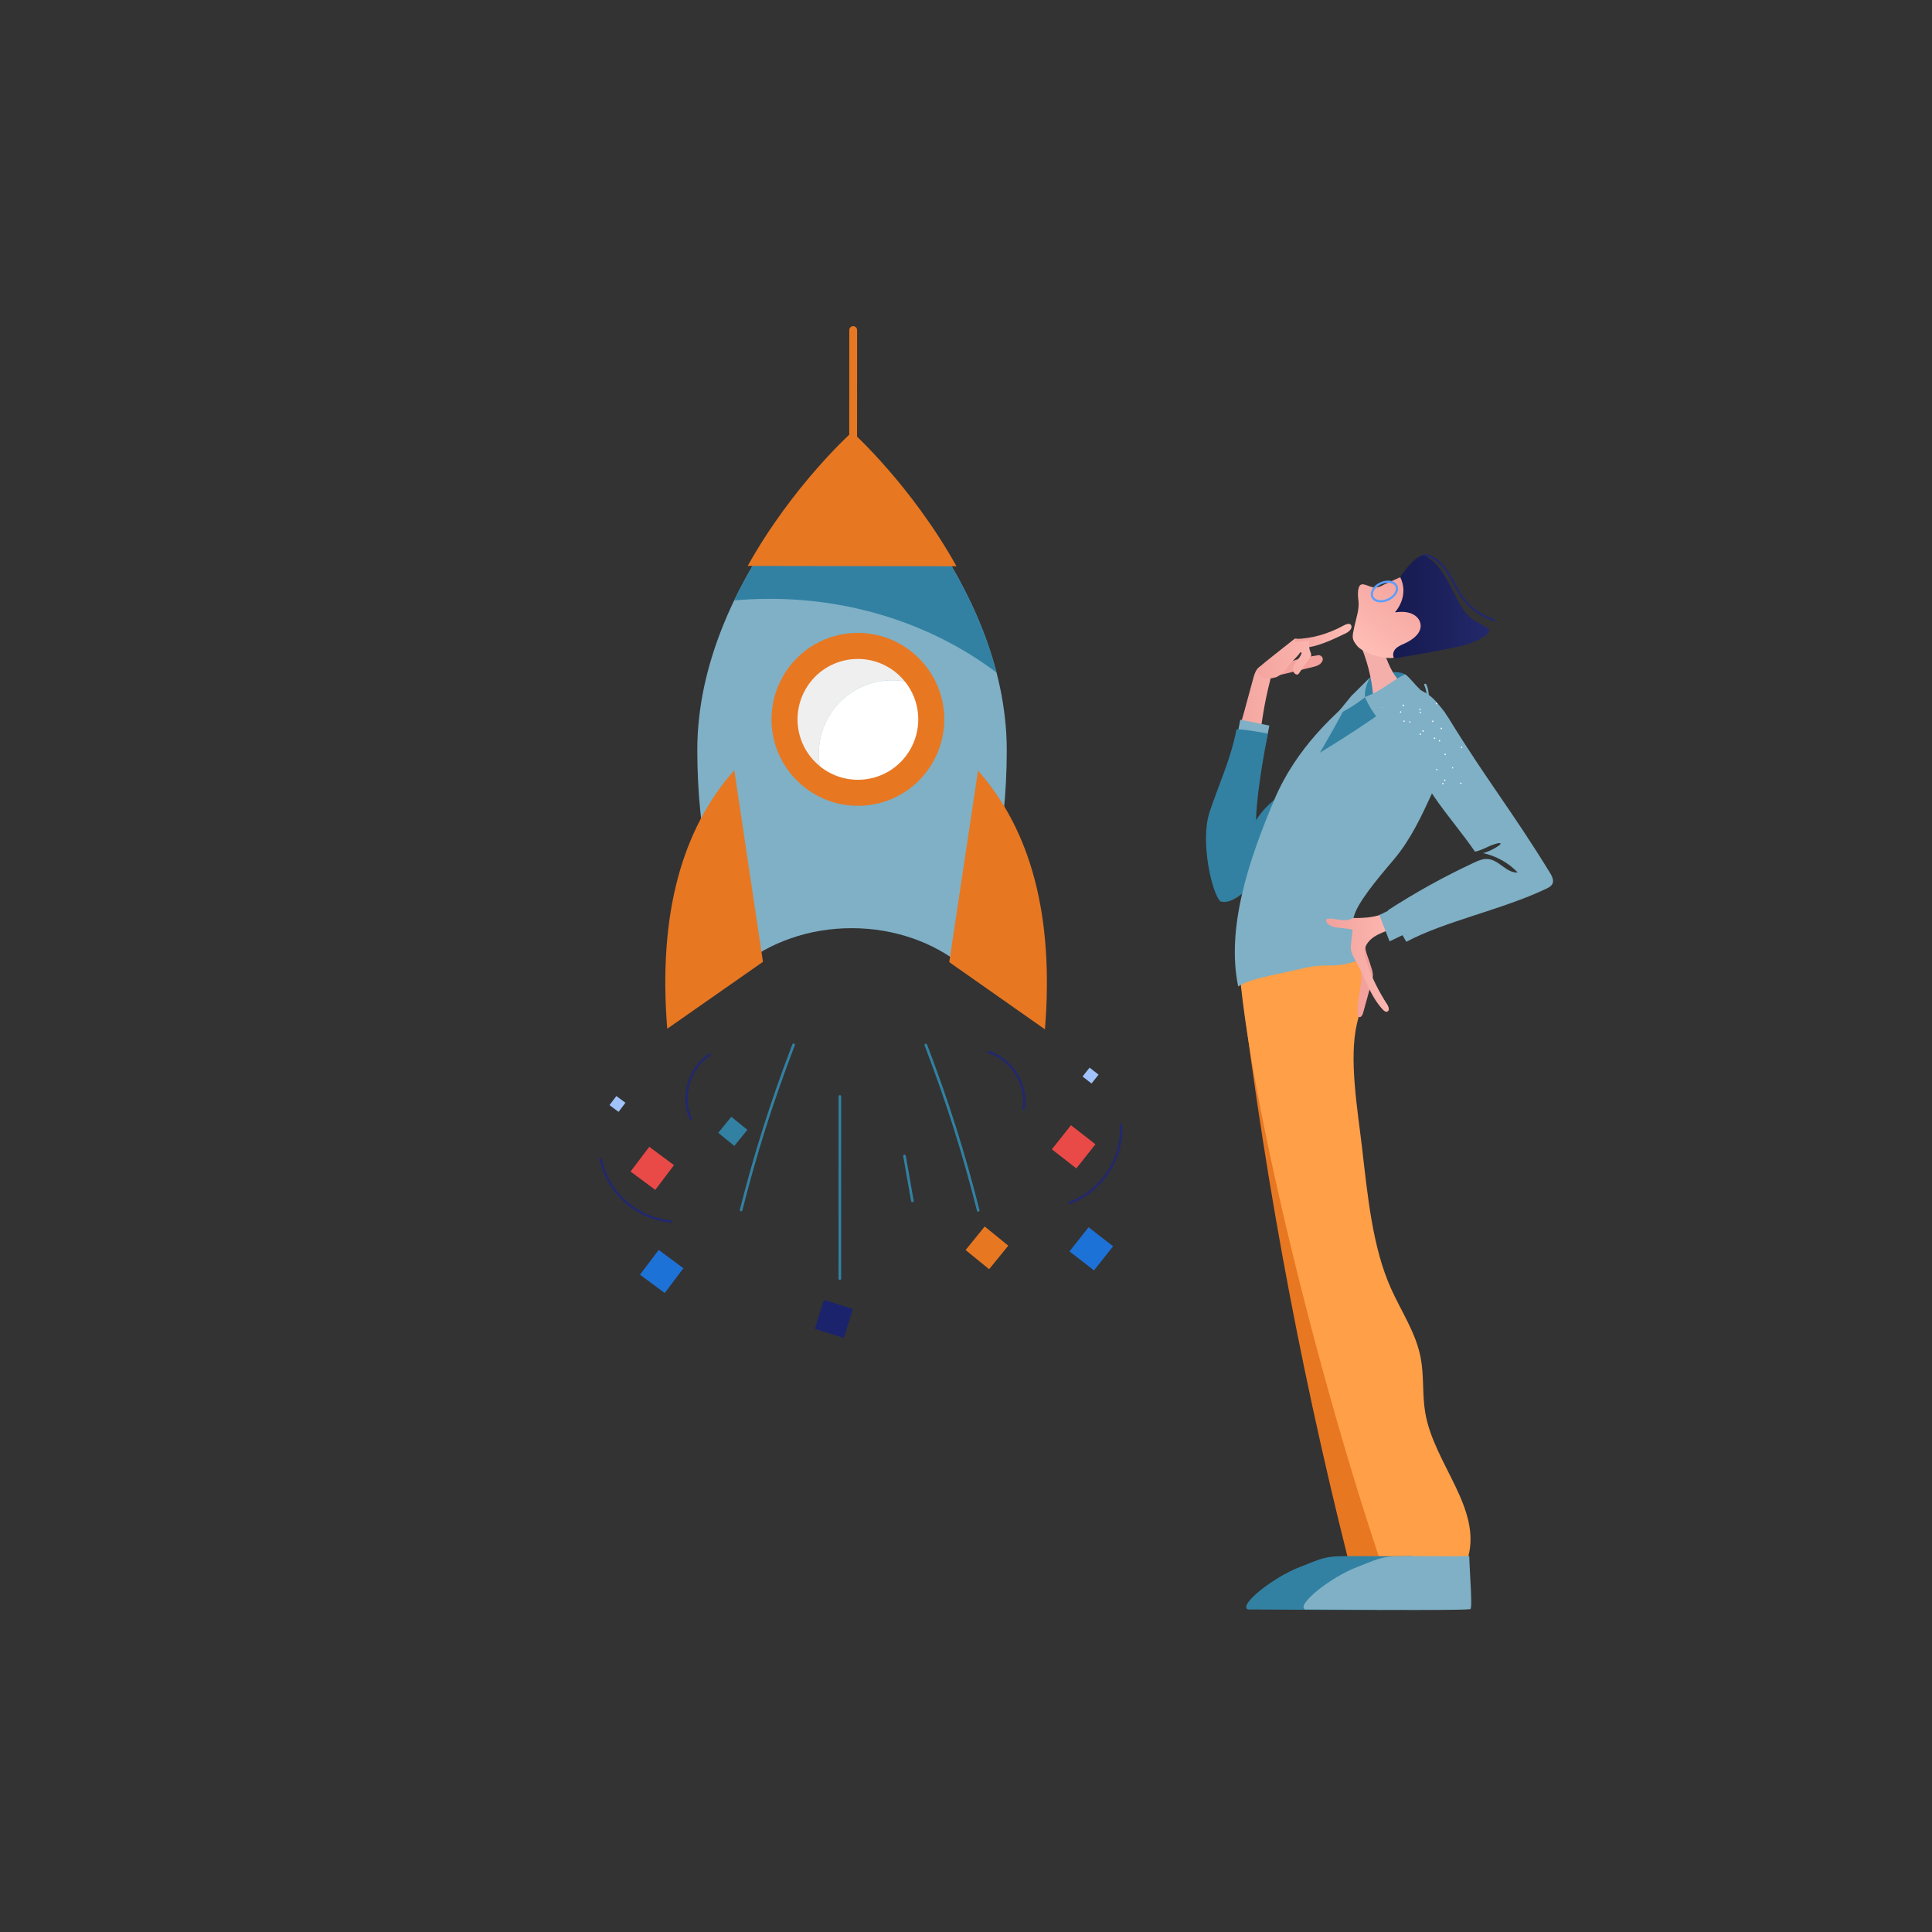
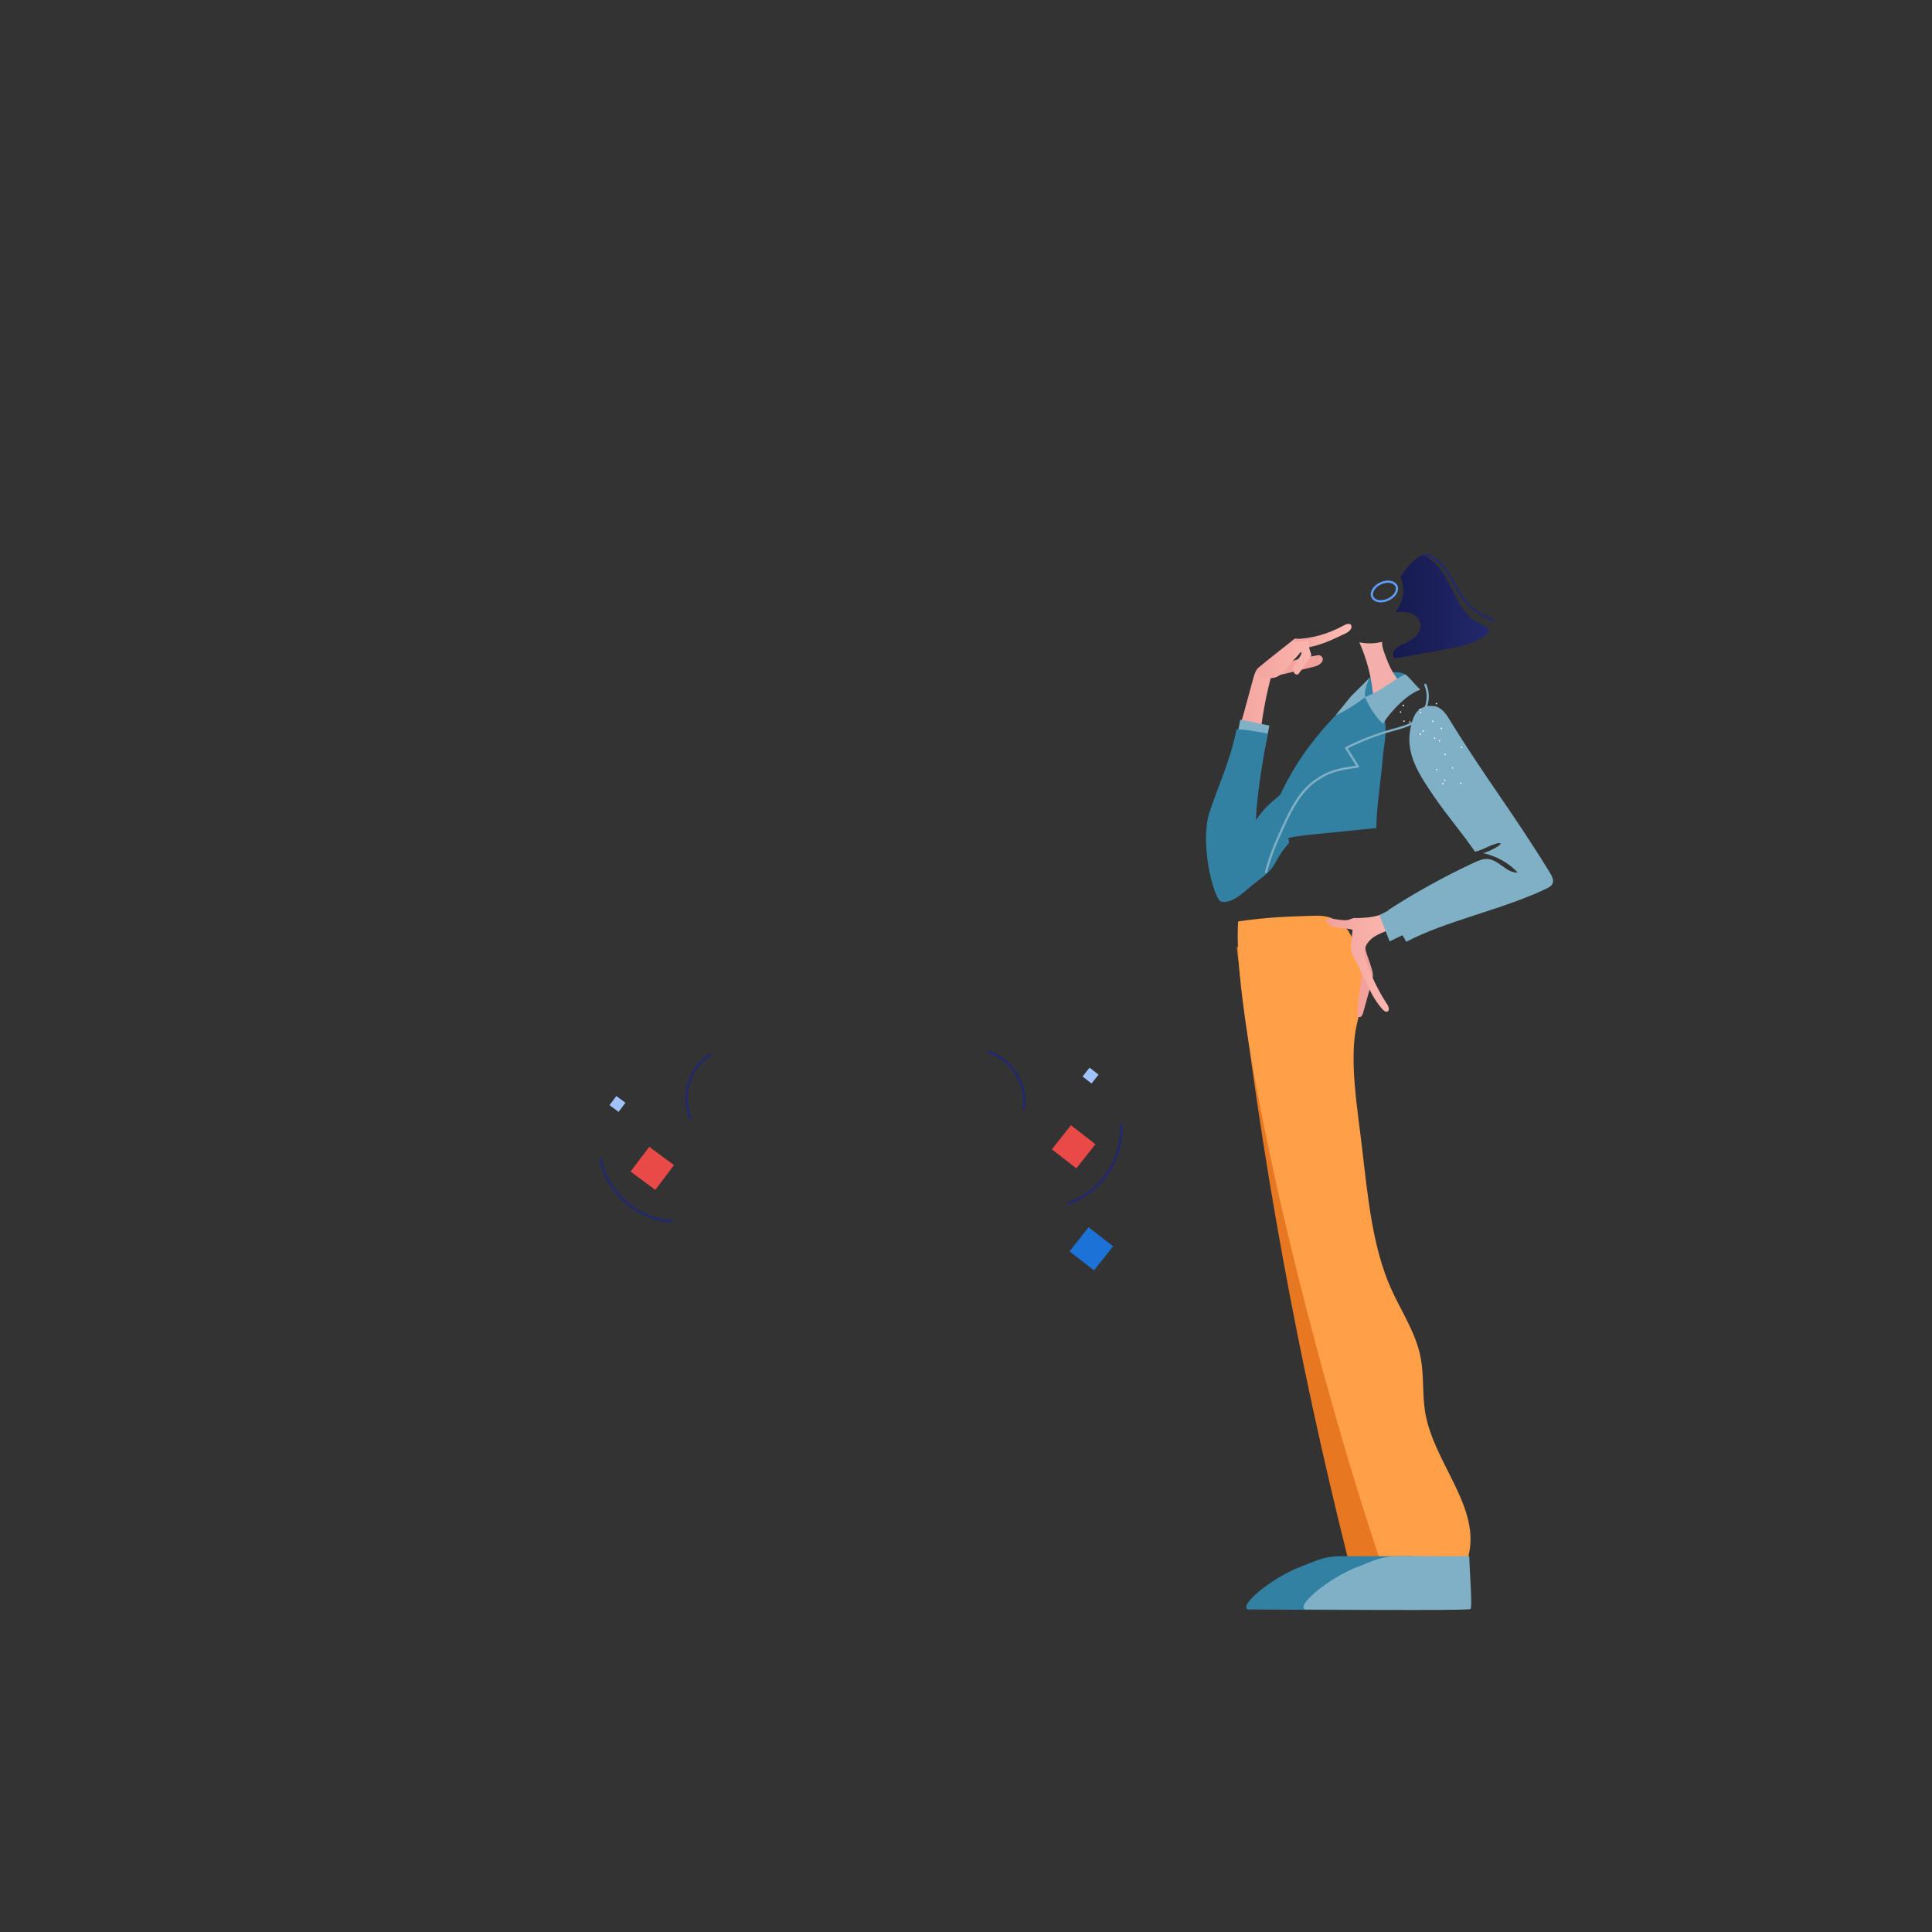
<svg xmlns="http://www.w3.org/2000/svg" width="450" height="450" viewBox="0 0 450 450" fill="none">
  <rect x="0" y="0" width="450" height="450" fill="#333333" stroke="none" />
  <g clip-path="url(#clip0_10734_82236)">
    <path d="M307.073 152.611C307.456 152.552 307.929 152.854 308.07 153.288C308.165 153.576 308.075 153.877 307.94 154.109C307.47 154.921 306.542 155.179 305.684 155.387L298.854 157.039C297.793 157.296 296.699 157.554 295.58 157.324L295.287 155.813C295.265 155.701 295.244 155.581 295.284 155.485C295.337 155.356 295.476 155.317 295.602 155.291C297.491 154.887 299.396 154.521 301.215 153.89C303.113 153.233 304.963 152.936 307.073 152.611V152.611Z" fill="#F2A19C" />
    <path d="M347.929 144.684C347.989 144.683 348.047 144.661 348.092 144.622C348.137 144.583 348.167 144.529 348.177 144.47C348.186 144.41 348.174 144.35 348.143 144.299C348.112 144.248 348.063 144.209 348.006 144.19C345.105 143.263 342.577 141.435 340.791 138.972C340.068 137.97 339.468 136.857 338.889 135.78C338.535 135.123 338.169 134.445 337.777 133.793C336.478 131.634 335.077 130.22 333.493 129.471C332.502 129.001 331.219 128.909 330.586 129.758C330.551 129.813 330.537 129.878 330.549 129.942C330.561 130.006 330.596 130.063 330.649 130.101C330.701 130.14 330.766 130.157 330.831 130.149C330.895 130.142 330.954 130.11 330.996 130.06C331.455 129.445 332.499 129.561 333.274 129.928C334.785 130.643 336.077 131.954 337.34 134.053C337.726 134.695 338.089 135.368 338.439 136.02C339.028 137.11 339.635 138.239 340.378 139.267C342.206 141.803 344.861 143.722 347.853 144.672C347.877 144.68 347.903 144.684 347.929 144.684V144.684Z" fill="#23286B" />
    <path d="M323.35 335.637C319.775 328.406 322.307 319.693 320.712 311.796C319.199 304.297 314.059 297.973 312.046 290.591C311.064 286.989 310.853 283.23 310.647 279.504C310.189 271.227 309.731 262.923 310.363 254.657C310.866 248.068 312.061 241.518 312 234.91C311.939 228.302 310.483 221.44 306.298 216.303C300.925 219.697 294.381 221.223 288.049 220.558C293.545 268.622 302.217 316.271 314.01 363.194L332.955 363.362C334.228 356.573 332.728 349.311 328.867 343.568C327.068 340.891 324.778 338.525 323.35 335.637V335.637Z" fill="#E87722" />
    <path d="M318 159.709C317.586 162.329 318.289 164.613 321.009 164.613C323.73 164.613 328.32 161.461 328.32 159.456C328.32 158.454 328.257 157.814 327.197 157.057C326.371 156.466 324.568 156.542 323.207 156.542C320.487 156.542 318.313 157.728 318 159.709Z" fill="#3281A3" />
    <path d="M330.918 316.315C331.701 320.485 331.251 324.841 331.964 329.026C333.996 340.961 345.203 351.266 341.916 362.854C335.265 363.485 328.621 364.199 321.987 364.998C305.474 316.418 286.757 238.786 288.391 214.616C294.661 213.699 299.299 213.491 305.621 213.303C307.398 213.251 309.267 213.25 310.827 214.193C312.635 215.286 313.24 215.449 314.389 217.385C319.871 226.617 317.726 231.352 316.057 238.454C314.13 246.658 316.234 258.572 317.248 267.335C318.584 278.867 319.707 290.496 323.95 300.03C326.358 305.439 329.809 310.411 330.918 316.315V316.315Z" fill="#FF9F47" />
    <path d="M294.165 197.619C297.49 195.256 301.764 194.769 305.832 194.357L320.565 192.862C320.665 187.413 321.623 182.018 322.066 176.586C322.509 171.153 324.717 166.09 317.567 160.725C311.449 166.169 309.493 167.838 304.776 174.061C300.058 180.283 295.268 189.908 294.165 197.619V197.619Z" fill="#3281A3" />
    <path d="M321.943 149.486C320.209 149.936 318.369 149.976 316.618 149.602C318.369 153.549 319.459 157.756 319.843 162.055C322.09 160.557 324.735 159.762 327.438 159.772C324.752 158.18 323.514 155.028 322.459 152.104C322.153 151.259 321.844 150.378 321.943 149.486V149.486Z" fill="#F4AFAB" />
    <path d="M295.121 154.561C292.613 155.296 292.394 156.2 291.716 158.709C289.314 167.602 286.346 178.777 282.873 187.313C286.138 188.884 288.603 189.628 292.131 190.473C292.63 179.741 293.141 168.92 295.83 158.514C296.193 157.108 296.41 155.242 295.121 154.561V154.561Z" fill="url(#paint0_linear_10734_82236)" />
    <path d="M288.891 167.631L295.664 169.001L294.622 174.097L287.746 173.587L288.891 167.631Z" fill="#7FB0C5" />
    <path d="M292.899 156.656C293.43 157.976 294.85 158.372 297.164 157.758C297.689 157.618 299.08 156.61 299.434 156.021C300.685 153.938 302.551 152.96 303.384 150.998C303.754 150.129 303.251 149.6 302.445 148.983C302.272 148.79 301.703 148.655 301.499 148.815L296.416 152.836C295.308 153.712 294.198 154.59 293.158 155.544C293.008 155.682 292.852 155.832 292.801 156.028C292.745 156.236 292.818 156.455 292.899 156.656Z" fill="url(#paint1_linear_10734_82236)" />
    <path d="M314.751 145.724C315.005 146.445 314.155 147.168 313.481 147.493C310.694 148.837 307.873 150.192 304.978 150.737C303.587 150.998 302.013 151.174 301.03 152.473L301.684 148.832C305.481 148.758 309.376 147.67 312.994 145.672C313.618 145.329 314.512 145.046 314.751 145.724V145.724Z" fill="url(#paint2_linear_10734_82236)" />
    <path d="M288.014 169.873C286.611 176.987 284.038 182.253 281.74 189.133C279.442 196.013 282.376 208.387 284.282 209.965C287.2 210.798 290.411 207.009 292.864 205.231C298.01 201.499 296.098 201.099 300.264 196.311C299.285 191.316 301.075 186.432 301.352 181.352C297.811 186.616 296.085 185.762 292.545 191.027C292.779 183.203 295.315 170.875 295.315 170.875C295.315 170.875 290.021 169.816 288.014 169.873V169.873Z" fill="#3281A3" />
-     <path d="M320.516 136.827C319.482 136.969 318.49 136.203 317.45 136.102C316.118 135.971 316.212 138.483 316.397 139.799C316.682 141.824 315.882 143.962 315.454 145.962C314.948 148.334 314.773 148.789 316.06 150.386C317.471 152.136 322.164 153.516 324.402 153.227C326.64 152.938 327.809 152.492 329.803 151.44C332.203 150.173 334.717 148.735 335.961 146.335C337.864 142.66 335.961 137.946 332.732 135.339C331.903 134.67 330.967 134.086 329.919 133.88C327.584 133.421 325.367 134.878 323.17 135.789C321.954 136.293 321.824 136.647 320.516 136.827V136.827Z" fill="url(#paint3_linear_10734_82236)" />
    <path d="M330.826 145.151C330.629 144.306 330.03 143.607 329.275 143.174C327.939 142.408 326.388 142.443 324.91 142.621C326.911 140.265 327.514 137.203 326.143 134.436C327.459 132.286 330.491 128.763 331.878 129.461C336.631 131.853 338.048 138.09 341.133 142.404C342.411 144.192 343.72 144.638 346.262 146.111C348.545 147.434 343.494 149.508 341.699 150.112C339.123 150.978 324.765 153.346 324.765 153.346C324.272 152.727 324.481 151.771 325.007 151.18C325.533 150.588 326.294 150.268 327.019 149.946C329.054 149.04 331.342 147.367 330.826 145.151Z" fill="url(#paint4_linear_10734_82236)" />
    <path d="M321.621 140.302C322.216 140.302 322.843 140.159 323.435 139.889C325.102 139.128 326.018 137.557 325.477 136.388C325.143 135.666 324.324 135.234 323.286 135.234C322.691 135.234 322.064 135.377 321.472 135.647C320.681 136.008 320.031 136.561 319.643 137.201C319.236 137.873 319.16 138.564 319.431 139.147C319.765 139.87 320.583 140.302 321.621 140.302V140.302ZM323.286 135.741C324.119 135.741 324.765 136.062 325.014 136.599C325.437 137.515 324.633 138.783 323.221 139.428C322.696 139.668 322.142 139.795 321.62 139.795C320.787 139.795 320.142 139.474 319.893 138.937C319.696 138.51 319.761 137.987 320.079 137.463C320.415 136.908 320.984 136.426 321.684 136.107C322.211 135.867 322.764 135.741 323.286 135.741V135.741Z" fill="#5E9EFC" />
-     <path d="M307.436 175.31C307.436 175.31 315.107 162.186 313.203 164.276C311.462 166.187 302.159 173.667 296.851 186.174C290.612 200.871 285.633 216.38 288.397 229.767C291.066 227.897 298.022 226.881 302.381 225.799C310.471 223.79 309.677 226.192 317.493 223.303C315.268 218.094 314.231 215.738 315.825 212.176C317.418 208.613 322.229 203.075 324.746 200.084C328.603 195.502 331.147 189.995 333.644 184.563C335.799 179.876 337.352 166.99 336.581 165.982C333.222 161.592 332.957 161.944 329.42 159.924C323.412 165.711 307.436 175.31 307.436 175.31V175.31Z" fill="#7FB0C5" />
    <path d="M302.544 151.671C301.879 152.402 301.214 153.133 300.55 153.864C300.109 154.35 299.62 154.862 298.974 154.985C298.329 155.108 297.537 154.599 297.656 153.956C297.699 153.722 297.85 153.522 297.996 153.333L300.17 150.511C300.382 150.235 300.602 149.953 300.903 149.777C301.201 149.603 301.553 149.549 301.897 149.504C302.887 149.377 303.883 149.31 304.881 149.303C304.783 150.201 304.914 151.122 305.255 151.959C305.349 152.19 305.461 152.438 305.393 152.677C305.363 152.784 305.299 152.878 305.234 152.97L302.623 156.746C302.523 156.89 302.413 157.043 302.246 157.101C302.069 157.163 301.871 157.101 301.715 156.999C301.182 156.651 301.047 155.901 301.226 155.293C301.405 154.685 301.829 154.183 302.233 153.692C302.637 153.201 303.042 152.679 303.174 152.059L302.544 151.671V151.671Z" fill="url(#paint5_linear_10734_82236)" />
    <path d="M322.135 168.625C322.244 168.073 326.604 162.093 330.836 160.626C329.969 159.966 328.11 157.506 327.266 157.055C324.083 158.557 322.316 160.669 317.891 162.382C319.467 165.571 320.354 166.801 322.135 168.625Z" fill="#7FB0C5" />
    <path d="M317.967 162.38C315.687 164.179 313.381 165.562 311.055 166.642L314.71 162.144L319 157.883C318.197 159.624 317.747 161.179 317.967 162.38Z" fill="#7FB0C5" />
    <path d="M319.486 228.723L317.465 236.027C317.33 236.516 316.881 237.133 316.462 236.843C316.258 236.702 316.232 236.417 316.228 236.17C316.212 235.005 316.278 233.84 316.427 232.684C316.645 230.989 317.041 229.311 317.072 227.603C317.13 224.375 315.885 221.131 316.563 217.973C316.612 217.746 316.676 217.511 316.835 217.34C316.995 217.166 317.23 217.084 317.455 217.007C318.366 216.699 317.809 218.354 318.72 218.045C317.253 220.657 318.364 221.896 319.218 224.764C319.454 225.556 319.781 226.342 319.773 227.167C319.769 227.697 319.627 228.213 319.486 228.723V228.723Z" fill="#F2A19C" />
    <path d="M309.06 214.049C309.183 213.965 309.341 213.957 309.49 213.956C310.945 213.949 312.385 214.48 313.828 214.299C314.49 214.216 315.121 213.667 315.979 213.832C316.102 213.855 317.244 213.779 317.502 213.77C320.679 213.662 323.812 212.527 326.311 210.576L327.943 213.57C328.04 213.75 328.141 213.944 328.112 214.146C328.07 214.444 327.772 214.628 327.503 214.768C326.192 215.449 324.849 216.065 323.477 216.614C322.292 217.088 321.074 217.518 320.017 218.23C318.96 218.943 318.06 219.991 317.848 221.242C317.667 222.314 318.003 223.401 318.37 224.425C319.576 227.778 321.168 230.979 323.115 233.965C323.469 234.508 323.72 235.431 323.101 235.633C322.734 235.753 322.371 235.46 322.108 235.179C319.176 232.051 317.941 227.757 315.864 224.014C315.359 223.103 314.789 222.188 314.66 221.156C314.591 220.605 314.652 220.047 314.714 219.495C314.822 218.518 314.931 217.54 315.039 216.562C314.141 216.32 313.194 216.224 312.262 216.139C311.148 216.037 309.927 215.889 309.164 215.075C308.894 214.788 308.733 214.269 309.06 214.049V214.049Z" fill="url(#paint6_linear_10734_82236)" />
    <path d="M323.656 219.261L321.284 213.128L326.425 210.6L329.438 216.491L323.656 219.261Z" fill="#7FB0C5" />
    <path d="M345.417 198.702C346.882 198.47 351.076 196.095 348.914 196.402C346.769 196.902 345.707 197.878 343.562 198.378C340.792 194.328 336.938 189.803 334.169 185.752C329.872 179.471 326.628 174.467 329.153 167.385C329.946 165.162 331.59 164.185 334.085 164.476C335.695 164.664 336.898 166.433 337.374 167.21C346.118 181.472 352.26 189.009 361.004 203.27C361.517 204.106 362.034 205.13 361.526 205.976C361.243 206.45 360.698 206.74 360.172 206.991C349.954 211.883 336.579 214.533 327.562 219.362C325.803 216.357 325.031 215.024 323.274 212.018C329.685 207.868 336.377 204.164 343.3 200.934C344.295 200.47 345.357 200.003 346.467 200.072C349.143 200.239 350.828 203.375 353.509 203.229C351.428 201.001 348.554 199.394 345.417 198.702Z" fill="#7FB0C5" />
    <path d="M294.87 203.391C294.926 203.391 294.981 203.372 295.026 203.338C295.071 203.303 295.103 203.255 295.117 203.2C296.103 199.303 297.776 195.537 299.267 192.311C301.035 188.489 303.041 184.555 306.405 182.143C309.809 179.703 312.258 179.363 316.315 178.8C316.357 178.794 316.397 178.778 316.431 178.753C316.465 178.728 316.492 178.695 316.51 178.657C316.528 178.619 316.536 178.577 316.534 178.535C316.531 178.493 316.518 178.452 316.496 178.416L313.917 174.31C317.27 172.638 320.778 171.291 324.39 170.289L324.962 170.133C326.705 169.658 328.508 169.167 329.973 168.066C332.547 166.132 333.531 162.324 332.213 159.397C332.186 159.335 332.135 159.287 332.071 159.263C332.008 159.239 331.938 159.241 331.876 159.268C331.815 159.296 331.766 159.347 331.742 159.41C331.718 159.473 331.72 159.543 331.747 159.604C332.972 162.325 332.057 165.864 329.665 167.663C328.278 168.705 326.524 169.183 324.828 169.646L324.254 169.803C320.52 170.839 316.897 172.24 313.439 173.985C313.407 174.001 313.38 174.023 313.357 174.05C313.335 174.078 313.319 174.109 313.309 174.143C313.3 174.177 313.298 174.212 313.303 174.247C313.307 174.281 313.32 174.315 313.338 174.345L315.857 178.355C311.951 178.899 309.504 179.301 306.108 181.735C302.644 184.218 300.601 188.218 298.806 192.102C297.305 195.348 295.621 199.14 294.624 203.078C294.608 203.144 294.618 203.213 294.653 203.27C294.687 203.328 294.744 203.369 294.809 203.386C294.829 203.388 294.849 203.391 294.87 203.391V203.391Z" fill="#7FB0C5" />
    <path d="M290.66 374.887C288.359 373.897 296.538 367.359 302.778 364.984C306.544 363.551 308.149 362.573 311.84 362.48C316.018 362.375 324.687 362.545 328.864 362.439C328.979 366.709 329.697 374.887 329.083 374.811C324.813 375.23 291.197 374.81 290.66 374.887V374.887Z" fill="#3281A3" />
    <path d="M304.012 374.887C301.711 373.897 309.89 367.359 316.129 364.984C319.895 363.551 321.5 362.573 325.192 362.48C329.37 362.375 338.038 362.545 342.216 362.439C342.33 366.709 343.048 374.887 342.435 374.811C338.165 375.23 304.549 374.81 304.012 374.887V374.887Z" fill="#7FB0C5" />
    <path d="M326.279 165.689C326.369 165.727 326.418 165.81 326.38 165.899C326.342 165.988 326.258 166.037 326.168 166C326.079 165.962 326.029 165.878 326.067 165.789C326.105 165.7 326.19 165.651 326.279 165.689ZM340.364 173.918C340.448 173.87 340.538 173.907 340.588 173.991C340.636 174.075 340.599 174.164 340.514 174.213C340.43 174.262 340.34 174.224 340.291 174.14C340.198 174.059 340.28 173.967 340.364 173.918ZM336.533 175.55C336.617 175.501 336.707 175.539 336.756 175.623C336.805 175.707 336.768 175.796 336.683 175.845C336.599 175.893 336.508 175.856 336.46 175.772C336.413 175.732 336.449 175.599 336.533 175.55ZM333.853 167.858C333.877 167.897 333.891 167.941 333.894 167.986C333.897 168.032 333.889 168.077 333.87 168.118C333.831 168.142 333.787 168.156 333.741 168.159C333.695 168.162 333.65 168.154 333.608 168.135C333.559 168.051 333.553 167.965 333.594 167.918C333.673 167.783 333.76 167.778 333.853 167.858V167.858ZM330.941 170.866C330.965 170.905 330.979 170.949 330.982 170.994C330.985 171.039 330.976 171.084 330.958 171.126C330.919 171.15 330.874 171.164 330.829 171.166C330.783 171.169 330.738 171.161 330.696 171.142C330.647 171.059 330.641 170.972 330.682 170.926C330.761 170.791 330.892 170.783 330.941 170.866V170.866ZM340.244 182.265C340.331 182.259 340.424 182.34 340.428 182.427C340.434 182.514 340.353 182.606 340.265 182.611C340.178 182.616 340.085 182.536 340.08 182.449C340.075 182.363 340.157 182.27 340.244 182.265ZM336.052 182.357C336.139 182.351 336.232 182.432 336.237 182.519C336.242 182.606 336.161 182.698 336.074 182.703C335.986 182.708 335.894 182.628 335.889 182.541C335.883 182.454 335.965 182.362 336.052 182.357ZM330.836 165.14C330.882 165.18 330.934 165.307 330.85 165.356C330.809 165.402 330.681 165.454 330.632 165.37C330.585 165.329 330.533 165.202 330.618 165.153C330.656 165.064 330.743 165.059 330.836 165.14ZM328.485 168.025C328.531 168.065 328.583 168.192 328.498 168.241C328.458 168.287 328.374 168.336 328.281 168.255C328.234 168.215 328.185 168.131 328.267 168.038C328.352 167.99 328.438 167.984 328.485 168.025ZM338.309 178.696C338.396 178.69 338.486 178.728 338.491 178.814C338.497 178.901 338.456 178.947 338.372 178.995C338.285 179.001 338.195 178.963 338.19 178.877C338.184 178.79 338.222 178.701 338.309 178.696ZM334.618 179.103C334.705 179.097 334.795 179.135 334.8 179.221C334.806 179.308 334.765 179.354 334.681 179.403C334.594 179.408 334.504 179.37 334.499 179.284C334.493 179.198 334.531 179.108 334.618 179.103ZM334.062 171.798C334.146 171.749 334.236 171.787 334.285 171.871C334.334 171.954 334.297 172.044 334.212 172.093C334.128 172.141 334.037 172.104 333.989 172.02C333.939 171.936 333.978 171.847 334.062 171.798ZM334.507 163.735C334.591 163.686 334.681 163.723 334.73 163.807C334.779 163.891 334.741 163.98 334.656 164.029C334.572 164.078 334.482 164.04 334.433 163.956C334.384 163.873 334.422 163.783 334.507 163.735ZM330.747 165.797C330.831 165.748 330.921 165.785 330.97 165.869C331.019 165.953 330.981 166.042 330.896 166.091C330.812 166.14 330.722 166.102 330.673 166.018C330.624 165.935 330.662 165.846 330.747 165.797ZM326.941 167.819C327.025 167.77 327.115 167.807 327.164 167.891C327.213 167.975 327.175 168.065 327.091 168.113C327.006 168.162 326.916 168.125 326.867 168.04C326.864 167.96 326.89 167.881 326.941 167.819V167.819ZM336.57 181.586C336.66 181.623 336.709 181.707 336.671 181.796C336.633 181.885 336.549 181.934 336.46 181.896C336.37 181.859 336.321 181.775 336.358 181.686C336.353 181.599 336.481 181.548 336.57 181.586ZM321.762 164.802C321.844 164.71 321.93 164.704 322.024 164.785ZM335.279 172.372C335.367 172.367 335.459 172.448 335.464 172.535C335.47 172.621 335.388 172.714 335.301 172.719C335.214 172.724 335.121 172.643 335.116 172.556C335.11 172.47 335.192 172.378 335.279 172.372ZM335.706 169.478C335.793 169.473 335.886 169.554 335.891 169.641C335.896 169.727 335.815 169.82 335.728 169.825C335.64 169.83 335.551 169.792 335.543 169.662C335.537 169.576 335.619 169.484 335.706 169.478ZM331.46 170.095C331.547 170.09 331.64 170.17 331.645 170.257C331.65 170.344 331.612 170.433 331.482 170.441C331.394 170.447 331.302 170.366 331.253 170.282C331.291 170.192 331.373 170.1 331.46 170.095ZM326.791 164.136C326.876 164.087 326.966 164.125 327.015 164.209C327.064 164.292 327.026 164.382 326.944 164.474C326.86 164.522 326.77 164.485 326.678 164.404C326.669 164.274 326.708 164.185 326.791 164.136ZM326.151 165.74C326.238 165.735 326.285 165.775 326.331 165.816C326.337 165.902 326.296 165.948 326.255 165.995C326.168 166 326.122 165.96 326.075 165.919C326.07 165.832 326.108 165.743 326.151 165.74Z" fill="white" />
  </g>
  <g clip-path="url(#clip1_10734_82236)">
    <path d="M252.149 250.737L253.784 248.675L255.878 250.304L254.243 252.366L252.149 250.737Z" fill="#A1C3FC" />
    <path d="M244.997 267.703L249.449 262.086L255.151 266.522L250.698 272.139L244.997 267.703Z" fill="#E94A47" />
    <path d="M249.106 291.467L253.559 285.85L259.26 290.286L254.808 295.903L249.106 291.467Z" fill="#1D72D8" />
    <path d="M248.717 280.123C248.728 280.077 248.751 280.034 248.784 279.999C248.816 279.963 248.857 279.937 248.902 279.921C256.255 277.406 261.371 269.709 260.805 262.016C260.802 261.979 260.806 261.941 260.818 261.906C260.83 261.87 260.849 261.838 260.874 261.81C260.898 261.781 260.928 261.758 260.962 261.742C260.996 261.725 261.033 261.716 261.07 261.713C261.108 261.711 261.146 261.715 261.182 261.727C261.218 261.739 261.251 261.758 261.279 261.783C261.308 261.807 261.331 261.837 261.348 261.871C261.365 261.904 261.375 261.941 261.378 261.978C261.964 269.918 256.682 277.863 249.092 280.46C249.044 280.476 248.991 280.48 248.941 280.469C248.89 280.459 248.843 280.435 248.805 280.401C248.767 280.367 248.738 280.323 248.723 280.274C248.707 280.225 248.706 280.173 248.717 280.123V280.123ZM229.966 244.969C229.968 244.963 229.969 244.958 229.971 244.952C229.993 244.88 230.043 244.819 230.11 244.784C230.177 244.749 230.256 244.742 230.329 244.764C235.87 246.453 239.704 252.641 238.7 258.277C238.683 258.437 238.523 258.534 238.367 258.506C238.329 258.499 238.294 258.485 238.262 258.465C238.23 258.445 238.203 258.419 238.181 258.388C238.159 258.357 238.144 258.323 238.136 258.286C238.128 258.25 238.127 258.212 238.134 258.175C239.089 252.808 235.439 246.916 230.163 245.307C230.093 245.286 230.034 245.239 229.997 245.176C229.961 245.114 229.95 245.039 229.966 244.969V244.969Z" fill="#23286B" />
  </g>
  <g clip-path="url(#clip2_10734_82236)">
    <path d="M198.442 216.189C208.471 216.205 217.57 219.569 224.293 225.026C230.6 212.046 234.489 194.332 234.495 174.794C234.507 134.956 198.476 102.603 198.476 102.603C198.476 102.603 162.426 134.84 162.414 174.678C162.408 194.216 166.285 211.942 172.585 224.943C179.311 219.508 188.413 216.172 198.442 216.189V216.189Z" fill="#7FB0C5" />
    <path d="M207.813 158.452C210.38 158.453 212.915 159.034 215.228 160.154C212.468 154.42 206.61 150.457 199.827 150.446C190.388 150.431 182.734 158.076 182.73 167.522C182.728 174.31 186.677 180.179 192.402 182.952C191.288 180.636 190.712 178.098 190.716 175.529C190.719 166.082 198.374 158.437 207.813 158.452V158.452Z" fill="#EFEFEF" />
    <path d="M216.908 167.578C216.912 165.008 216.336 162.471 215.222 160.154C212.909 159.035 210.374 158.453 207.807 158.453C198.368 158.438 190.713 166.083 190.71 175.529C190.706 178.098 191.282 180.636 192.396 182.953C194.709 184.072 197.243 184.654 199.811 184.654C209.251 184.669 216.905 177.024 216.908 167.578V167.578Z" fill="white" />
    <path d="M227.803 179.493L221.102 224.101L243.389 239.753C245.546 213.051 239.989 193.289 227.803 179.493ZM171.035 179.401L177.709 224.03L155.411 239.611C153.272 212.903 158.841 193.158 171.035 179.401V179.401ZM199.177 107.405C199.039 107.486 198.882 107.53 198.721 107.53C198.561 107.531 198.403 107.49 198.264 107.41C198.125 107.33 198.009 107.215 197.929 107.076C197.848 106.937 197.806 106.78 197.806 106.619L197.816 76.874C197.816 76.754 197.839 76.636 197.885 76.525C197.931 76.415 197.998 76.315 198.082 76.231C198.166 76.146 198.267 76.079 198.377 76.034C198.487 75.988 198.605 75.965 198.725 75.965C198.844 75.965 198.962 75.989 199.073 76.035C199.183 76.081 199.283 76.148 199.368 76.232C199.452 76.317 199.519 76.417 199.565 76.528C199.611 76.638 199.634 76.756 199.634 76.876L199.624 106.622C199.624 106.78 199.583 106.935 199.505 107.073C199.426 107.21 199.313 107.325 199.177 107.405V107.405Z" fill="#E87722" />
    <path d="M228 282.184C227.959 282.208 227.914 282.222 227.867 282.225C227.82 282.229 227.772 282.221 227.729 282.203C227.685 282.184 227.647 282.156 227.616 282.12C227.585 282.084 227.564 282.041 227.552 281.995C224.209 268.718 220.449 256.845 215.361 243.499C215.332 243.424 215.335 243.34 215.368 243.267C215.4 243.194 215.461 243.137 215.536 243.108C215.611 243.079 215.694 243.082 215.767 243.115C215.841 243.148 215.898 243.208 215.927 243.283C221.025 256.653 224.791 268.547 228.14 281.847C228.156 281.911 228.151 281.978 228.126 282.039C228.101 282.099 228.056 282.15 228 282.184V282.184ZM172.775 282.094C172.723 282.125 172.664 282.139 172.604 282.136C172.544 282.133 172.487 282.112 172.439 282.076C172.391 282.04 172.355 281.99 172.335 281.934C172.315 281.877 172.312 281.816 172.327 281.758C175.685 268.466 179.459 256.584 184.564 243.234C184.593 243.159 184.65 243.098 184.723 243.065C184.797 243.033 184.88 243.031 184.955 243.059C185.03 243.088 185.091 243.146 185.124 243.219C185.156 243.292 185.159 243.376 185.13 243.451C180.035 256.779 176.267 268.639 172.915 281.908C172.905 281.947 172.887 281.983 172.863 282.015C172.839 282.047 172.809 282.074 172.775 282.094Z" fill="#3281A3" />
    <path d="M230.388 295.621L224.905 291.154L229.362 285.673L234.845 290.14L230.388 295.621Z" fill="#E87722" />
    <path d="M189.794 309.508L191.912 302.765L198.653 304.894L196.534 311.638L189.794 309.508Z" fill="#1B236D" />
    <path d="M171.041 266.898L167.304 263.853L170.342 260.118L174.078 263.163L171.041 266.898ZM195.763 298.077C195.717 298.104 195.664 298.118 195.611 298.118C195.558 298.119 195.505 298.105 195.459 298.078C195.413 298.051 195.374 298.013 195.347 297.967C195.321 297.921 195.306 297.868 195.306 297.815L195.319 255.387C195.319 255.307 195.351 255.23 195.408 255.173C195.464 255.116 195.542 255.084 195.622 255.084C195.702 255.084 195.78 255.116 195.836 255.173C195.893 255.23 195.925 255.307 195.925 255.388L195.913 297.816C195.912 297.868 195.898 297.92 195.872 297.966C195.846 298.012 195.808 298.05 195.763 298.077V298.077ZM212.666 279.965C212.624 279.99 212.576 280.004 212.527 280.006C212.478 280.009 212.429 279.999 212.385 279.979C212.34 279.958 212.301 279.927 212.271 279.888C212.242 279.849 212.222 279.803 212.213 279.755L210.373 269.298C210.359 269.219 210.377 269.137 210.423 269.071C210.469 269.006 210.54 268.961 210.619 268.947C210.699 268.933 210.78 268.951 210.846 268.998C210.912 269.044 210.957 269.115 210.971 269.194L212.811 279.651C212.821 279.712 212.813 279.774 212.787 279.83C212.761 279.886 212.719 279.933 212.666 279.965V279.965Z" fill="#3281A3" />
    <path d="M210.03 184.919C206.934 186.739 203.407 187.695 199.815 187.687C194.44 187.678 189.387 185.575 185.588 181.766C181.789 177.957 179.697 172.897 179.699 167.518C179.701 160.424 183.499 153.781 189.611 150.181C192.707 148.362 196.234 147.406 199.826 147.413C210.922 147.431 219.945 156.479 219.943 167.582C219.94 174.678 216.142 181.32 210.03 184.919V184.919ZM192.691 155.411C188.417 157.928 185.761 162.571 185.76 167.528C185.754 169.377 186.115 171.209 186.822 172.918C187.528 174.627 188.566 176.179 189.876 177.485C191.178 178.798 192.727 179.839 194.434 180.55C196.14 181.26 197.97 181.625 199.818 181.623C202.326 181.629 204.79 180.962 206.953 179.691C211.227 177.174 213.882 172.531 213.884 167.573C213.886 159.814 207.58 153.492 199.827 153.48C197.318 153.473 194.853 154.14 192.691 155.411V155.411Z" fill="#E87722" />
    <path d="M179.446 139.48C199.583 139.512 217.991 145.984 232.105 156.655C224.065 125.582 198.474 102.602 198.474 102.602C198.474 102.602 181.668 117.634 171.002 139.85C173.81 139.599 176.627 139.476 179.446 139.48V139.48Z" fill="#3281A3" />
    <path d="M222.785 131.892C212.27 113.009 198.476 100.619 198.476 100.619C198.476 100.619 184.676 112.965 174.149 131.813L222.785 131.892Z" fill="#E87722" />
  </g>
  <g clip-path="url(#clip3_10734_82236)">
    <path d="M145.675 256.855L143.561 255.287L141.961 257.404L144.076 258.972L145.675 256.855Z" fill="#A1C3FC" />
    <path d="M156.984 271.383L151.226 267.114L146.871 272.877L152.629 277.146L156.984 271.383Z" fill="#E94A47" />
-     <path d="M159.179 295.401L153.422 291.131L149.067 296.895L154.824 301.164L159.179 295.401Z" fill="#1D72D8" />
    <path d="M156.615 284.343C156.592 284.301 156.559 284.266 156.518 284.24C156.478 284.214 156.432 284.199 156.384 284.195C148.63 283.675 141.691 277.569 140.243 269.992C140.236 269.956 140.221 269.921 140.201 269.89C140.18 269.858 140.154 269.832 140.122 269.811C140.091 269.79 140.056 269.776 140.019 269.769C139.982 269.761 139.944 269.762 139.907 269.769C139.87 269.776 139.835 269.791 139.803 269.812C139.772 269.832 139.745 269.859 139.724 269.89C139.702 269.921 139.688 269.956 139.68 269.993C139.672 270.03 139.672 270.068 139.679 270.104C141.173 277.925 148.336 284.227 156.34 284.765C156.391 284.769 156.442 284.758 156.489 284.735C156.535 284.712 156.574 284.677 156.602 284.634C156.63 284.591 156.646 284.541 156.648 284.49C156.651 284.439 156.639 284.388 156.615 284.343V284.343ZM165.601 245.527C165.598 245.522 165.596 245.517 165.592 245.511C165.552 245.448 165.488 245.402 165.414 245.386C165.34 245.369 165.262 245.383 165.198 245.423C160.284 248.492 158.188 255.463 160.62 260.645C160.677 260.796 160.858 260.848 161.001 260.78C161.035 260.764 161.066 260.741 161.091 260.714C161.117 260.686 161.137 260.653 161.15 260.618C161.163 260.583 161.168 260.545 161.167 260.508C161.165 260.471 161.156 260.434 161.14 260.4C158.825 255.465 160.821 248.827 165.499 245.905C165.561 245.866 165.606 245.805 165.625 245.735C165.644 245.665 165.635 245.591 165.601 245.527V245.527Z" fill="#23286B" />
  </g>
  <defs>
    <linearGradient id="paint0_linear_10734_82236" x1="311.046" y1="172.517" x2="284.124" y2="172.517" gradientUnits="userSpaceOnUse">
      <stop stop-color="#FFBEB6" />
      <stop offset="1" stop-color="#F2A19C" />
    </linearGradient>
    <linearGradient id="paint1_linear_10734_82236" x1="310.34" y1="153.392" x2="290.916" y2="153.392" gradientUnits="userSpaceOnUse">
      <stop stop-color="#FFBEB6" />
      <stop offset="1" stop-color="#F2A19C" />
    </linearGradient>
    <linearGradient id="paint2_linear_10734_82236" x1="314.797" y1="148.892" x2="301.03" y2="148.892" gradientUnits="userSpaceOnUse">
      <stop stop-color="#FFBEB6" />
      <stop offset="1" stop-color="#F2A19C" />
    </linearGradient>
    <linearGradient id="paint3_linear_10734_82236" x1="318.573" y1="152.609" x2="330.827" y2="134.88" gradientUnits="userSpaceOnUse">
      <stop stop-color="#FFBEB6" />
      <stop offset="1" stop-color="#F2A19C" />
    </linearGradient>
    <linearGradient id="paint4_linear_10734_82236" x1="346.844" y1="141.358" x2="324.486" y2="141.358" gradientUnits="userSpaceOnUse">
      <stop stop-color="#23286B" />
      <stop offset="1" stop-color="#151A4F" />
    </linearGradient>
    <linearGradient id="paint5_linear_10734_82236" x1="310.975" y1="153.214" x2="291.589" y2="153.214" gradientUnits="userSpaceOnUse">
      <stop stop-color="#FFBEB6" />
      <stop offset="1" stop-color="#F2A19C" />
    </linearGradient>
    <linearGradient id="paint6_linear_10734_82236" x1="328.118" y1="223.118" x2="308.878" y2="223.118" gradientUnits="userSpaceOnUse">
      <stop stop-color="#FFBEB6" />
      <stop offset="1" stop-color="#F2A19C" />
    </linearGradient>
    <clipPath id="clip0_10734_82236">
      <rect width="80.838" height="245.883" fill="white" transform="matrix(-1 0 0 1 361.734 129.117)" />
    </clipPath>
    <clipPath id="clip1_10734_82236">
      <rect width="45.712" height="38.975" fill="white" transform="translate(268.328 252.129) rotate(103.363)" />
    </clipPath>
    <clipPath id="clip2_10734_82236">
-       <rect width="128.956" height="205.464" fill="white" transform="translate(89 140.438) rotate(-30.494)" />
-     </clipPath>
+       </clipPath>
    <clipPath id="clip3_10734_82236">
      <rect width="45.712" height="38.975" fill="white" transform="matrix(0.476 0.88 0.88 -0.476 130.414 262.396)" />
    </clipPath>
  </defs>
</svg>